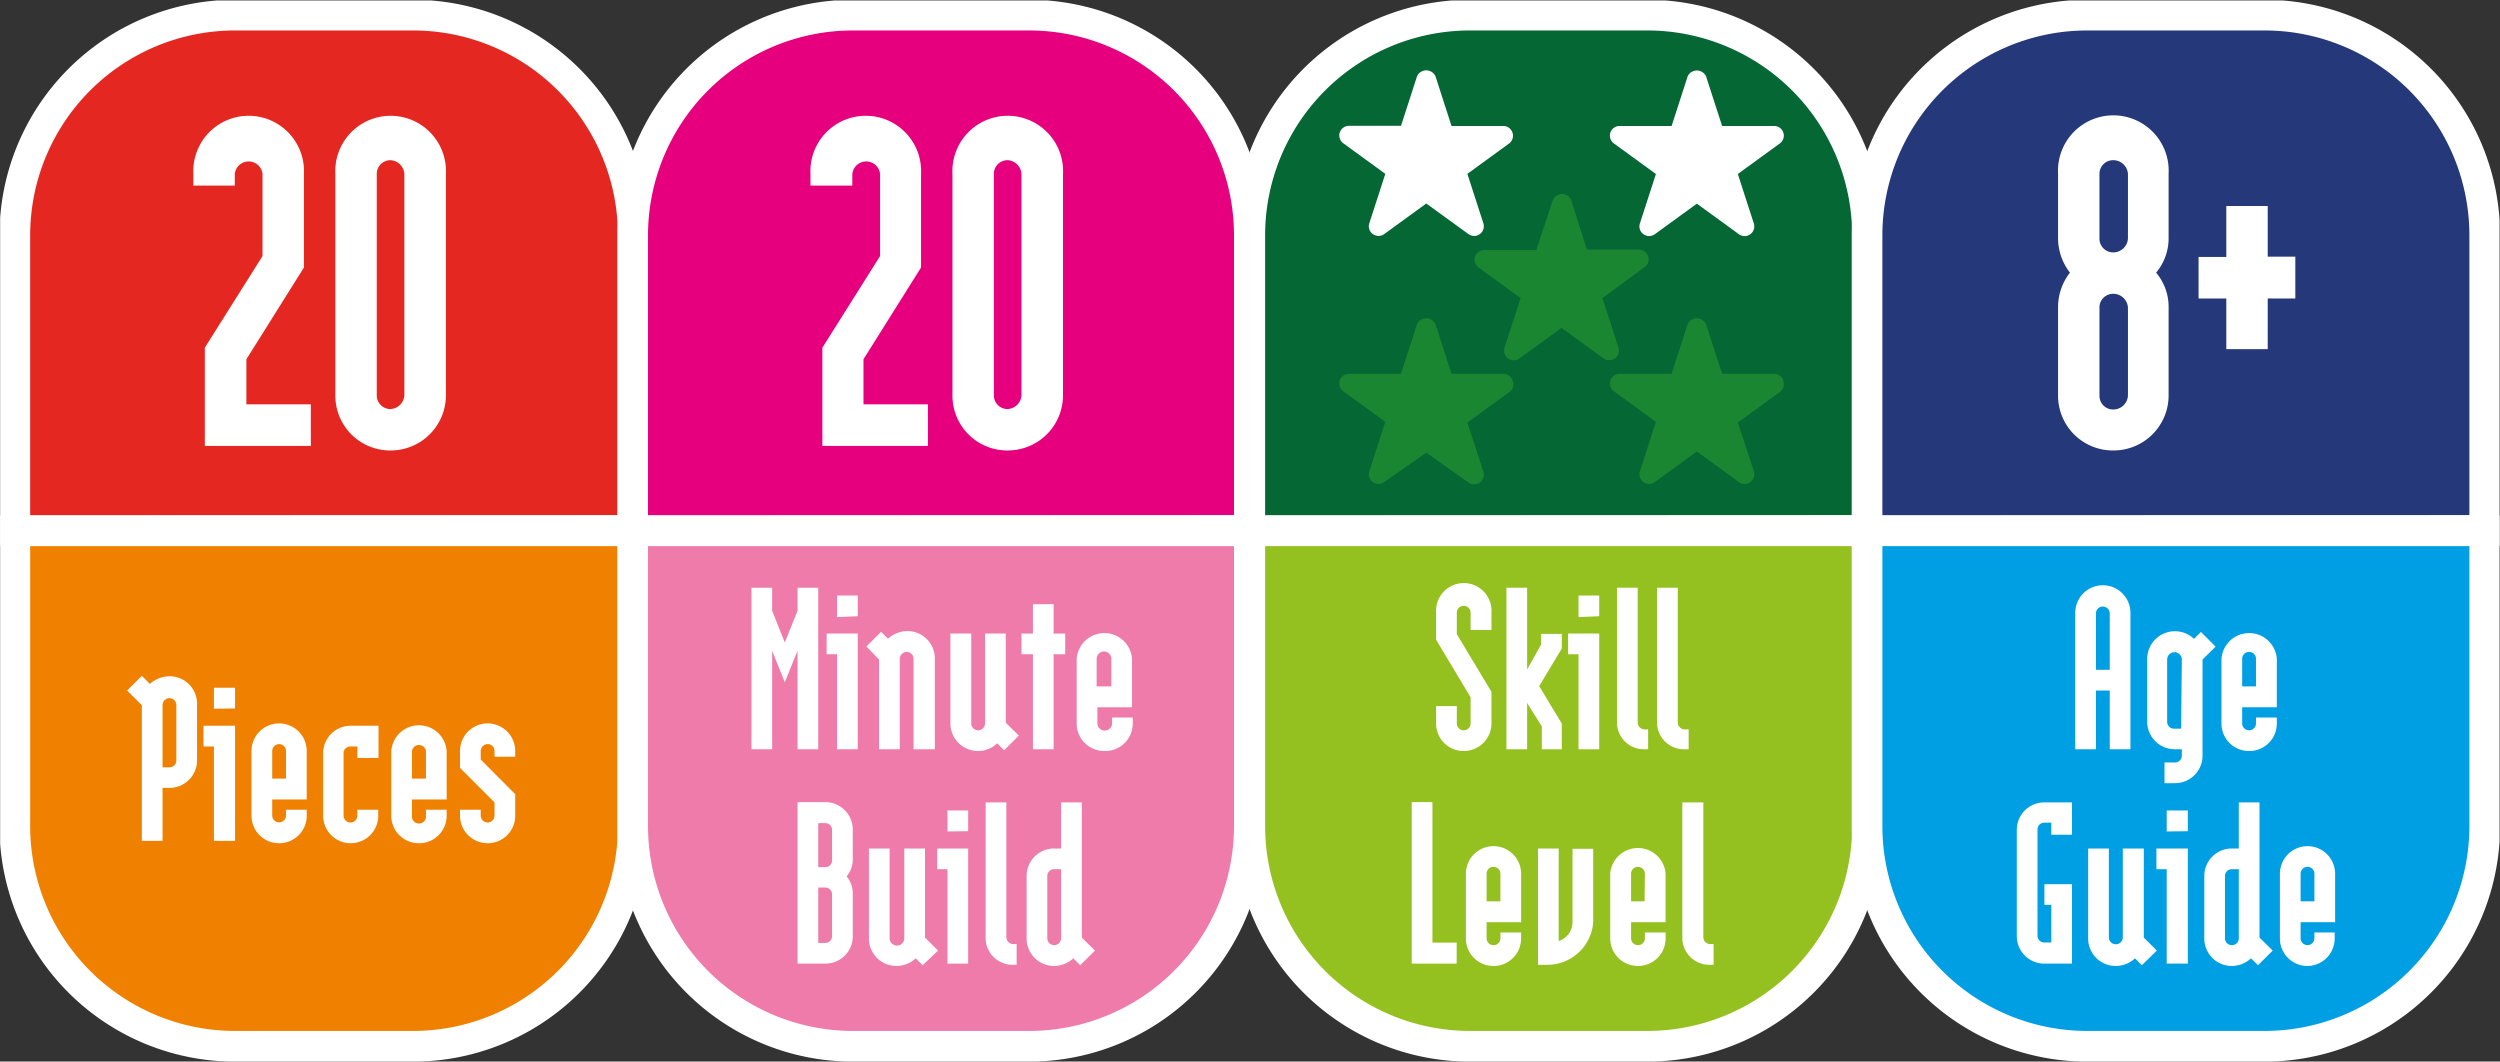
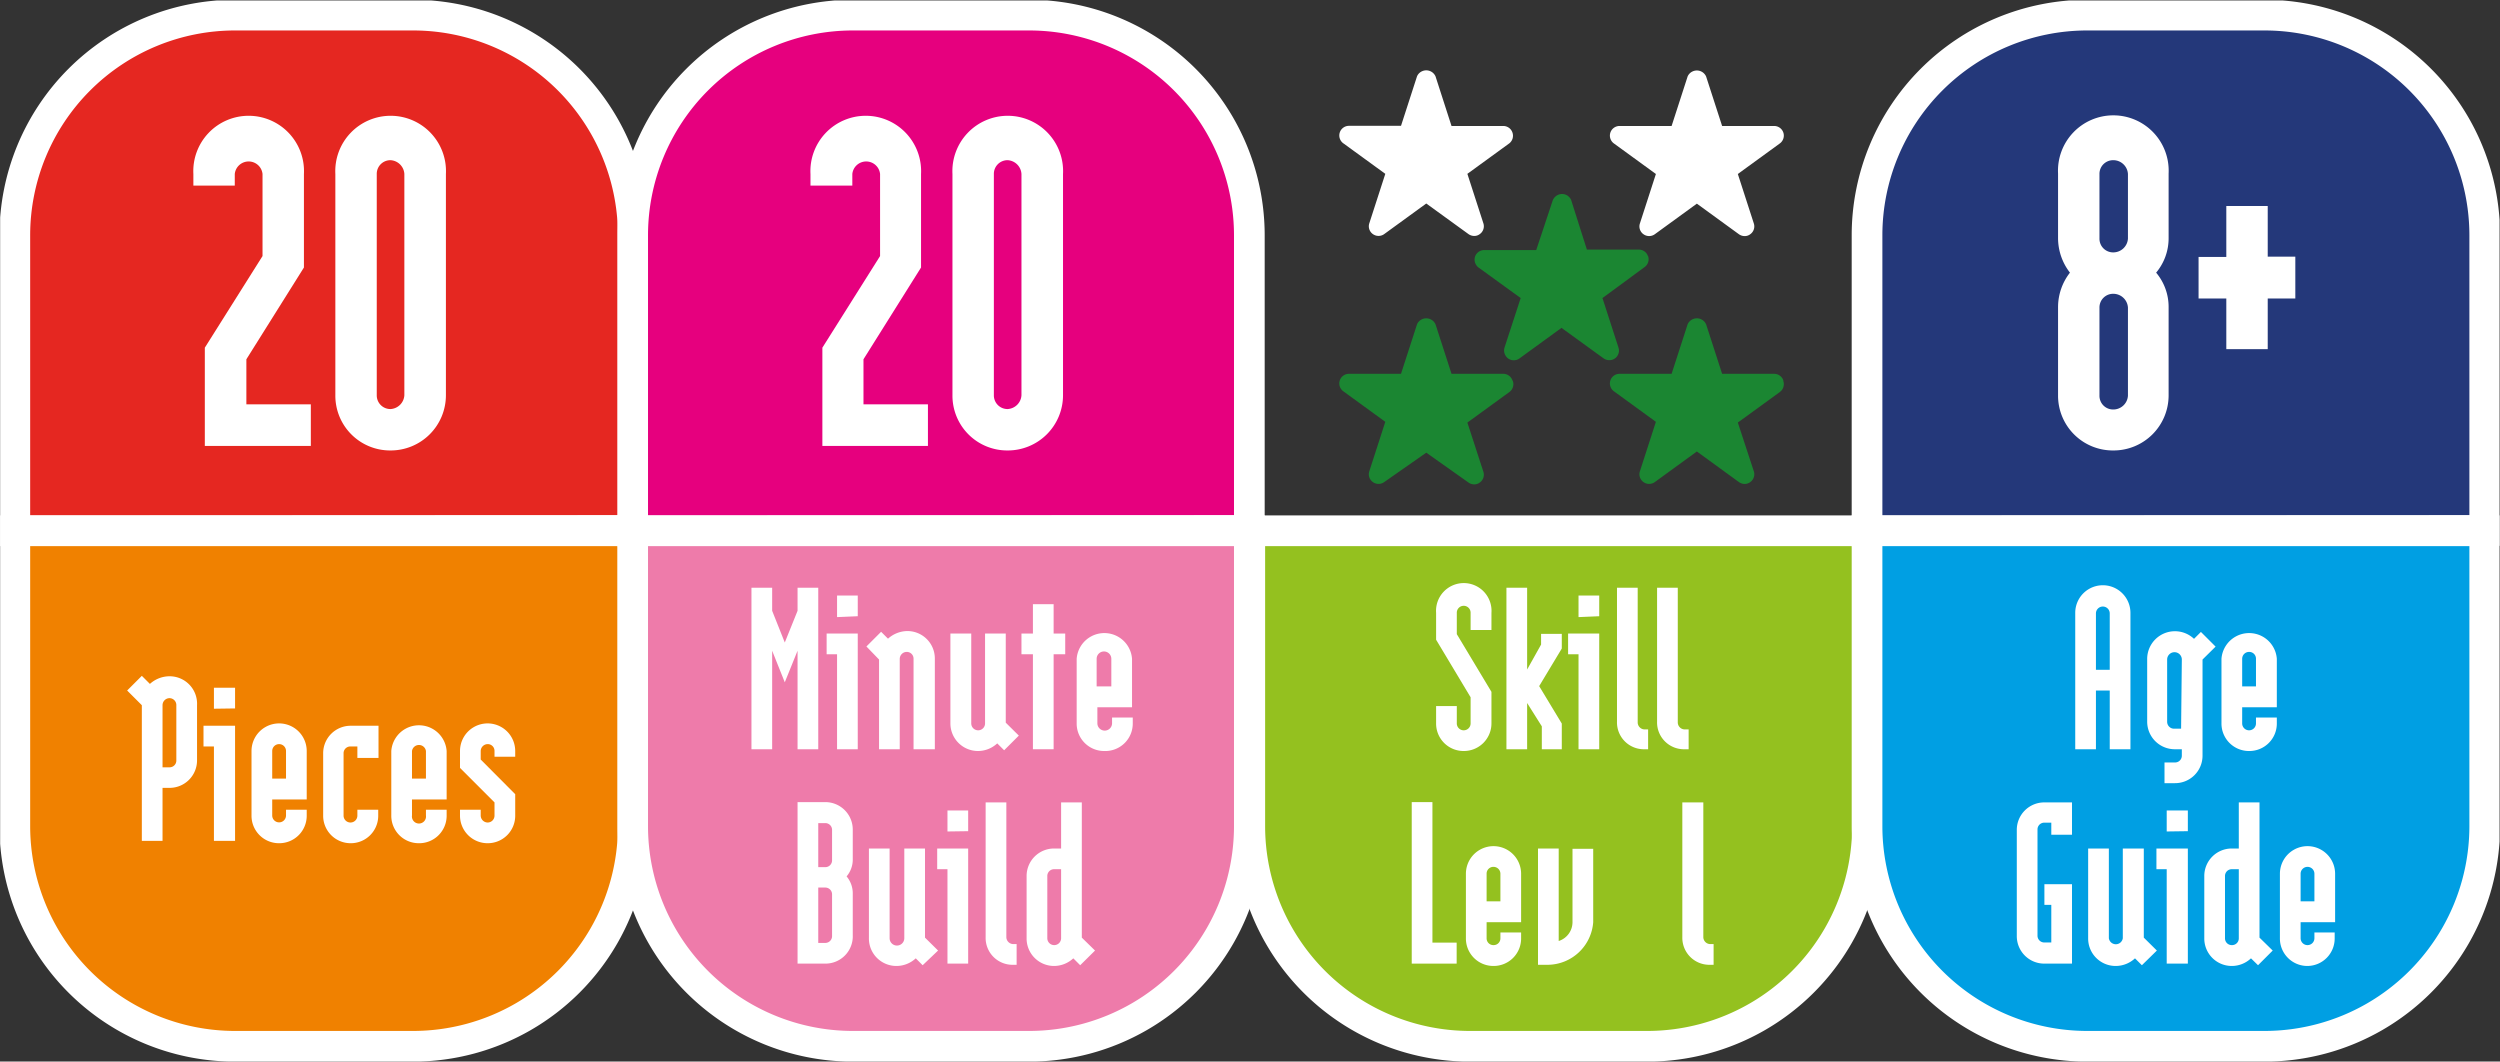
<svg xmlns="http://www.w3.org/2000/svg" id="Layer_1" data-name="Layer 1" viewBox="0 0 170.27 72.3">
  <rect x="0" y="0" width="170.27" height="72.3" fill="#333333" stroke="none" />
  <defs>
    <style>.cls-1,.cls-4{fill:none;}.cls-2{clip-path:url(#clip-path);}.cls-3{fill:#e52721;}.cls-4{stroke:#fff;stroke-miterlimit:10;stroke-width:2.09px;}.cls-5{fill:#f08100;}.cls-6{fill:#e6007e;}.cls-7{fill:#ee7baa;}.cls-8{fill:#046734;}.cls-9{fill:#94c11f;}.cls-10{fill:#24387a;}.cls-11{fill:#009fe3;}.cls-12{isolation:isolate;}.cls-13{fill:#fff;}.cls-14{fill:#1b8632;}</style>
    <clipPath id="clip-path" transform="translate(0.01 0.03)">
      <rect class="cls-1" width="170.23" height="75.78" />
    </clipPath>
  </defs>
  <g class="cls-2">
    <path class="cls-3" d="M1,36.12V16A15,15,0,0,1,16,1H28.12a15,15,0,0,1,15,15h0v20.1Z" transform="translate(0.01 0.03)" />
    <path class="cls-4" d="M1,36.12V16A15,15,0,0,1,16,1H28.12a15,15,0,0,1,15,15h0v20.1Z" transform="translate(0.01 0.03)" />
    <path class="cls-5" d="M1,36.12V56.23a15,15,0,0,0,15,15H28.12a15,15,0,0,0,15-15V36.12Z" transform="translate(0.01 0.03)" />
    <path class="cls-4" d="M1,36.12V56.23a15,15,0,0,0,15,15H28.12a15,15,0,0,0,15-15V36.12Z" transform="translate(0.01 0.03)" />
    <path class="cls-6" d="M43.08,36.12V16a15,15,0,0,1,15-15h12a15,15,0,0,1,15,15h0v20.1Z" transform="translate(0.01 0.03)" />
    <path class="cls-4" d="M43.08,36.12V16a15,15,0,0,1,15-15h12a15,15,0,0,1,15,15h0v20.1Z" transform="translate(0.01 0.03)" />
    <path class="cls-7" d="M43.08,36.12V56.23a15,15,0,0,0,15,15h12a15,15,0,0,0,15-15V36.12Z" transform="translate(0.01 0.03)" />
    <path class="cls-4" d="M43.08,36.12V56.23a15,15,0,0,0,15,15h12a15,15,0,0,0,15-15V36.12Z" transform="translate(0.01 0.03)" />
-     <path class="cls-8" d="M85.11,36.12V16a15,15,0,0,1,15-15h12.07a15,15,0,0,1,15,15h0v20.1Z" transform="translate(0.01 0.03)" />
-     <path class="cls-4" d="M85.11,36.12V16a15,15,0,0,1,15-15h12.07a15,15,0,0,1,15,15h0v20.1Z" transform="translate(0.01 0.03)" />
    <path class="cls-9" d="M85.11,36.12V56.23a15,15,0,0,0,15,15h12.07a15,15,0,0,0,15-15V36.12Z" transform="translate(0.01 0.03)" />
    <path class="cls-4" d="M85.11,36.12V56.23a15,15,0,0,0,15,15h12.07a15,15,0,0,0,15-15V36.12Z" transform="translate(0.01 0.03)" />
    <path class="cls-10" d="M127.15,36.12V16a15,15,0,0,1,15-15h12.07a15,15,0,0,1,15,15h0v20.1Z" transform="translate(0.01 0.03)" />
    <path class="cls-4" d="M127.15,36.12V16a15,15,0,0,1,15-15h12.07a15,15,0,0,1,15,15h0v20.1Z" transform="translate(0.01 0.03)" />
    <path class="cls-11" d="M127.15,36.12V56.23a15,15,0,0,0,15,15h12.07a15,15,0,0,0,15-15V36.12Z" transform="translate(0.01 0.03)" />
    <path class="cls-4" d="M127.15,36.12V56.23a15,15,0,0,0,15,15h12.07a15,15,0,0,0,15-15V36.12Z" transform="translate(0.01 0.03)" />
  </g>
  <g class="cls-12">
    <path class="cls-13" d="M13.94,30.34V23.65l3.93-6.24V11.82a.95.95,0,0,0-1.89,0v.79H13.16v-.79a3.77,3.77,0,1,1,7.53,0v6.37l-3.92,6.25v3.07h4.39v2.83Z" transform="translate(0.01 0.03)" />
    <path class="cls-13" d="M26.59,30.65a3.73,3.73,0,0,1-3.76-3.76V11.82a3.77,3.77,0,1,1,7.53,0V26.89A3.76,3.76,0,0,1,26.59,30.65Zm.94-18.83a1,1,0,0,0-.94-.94.93.93,0,0,0-.94.94V26.89a.93.93,0,0,0,.94.94,1,1,0,0,0,.94-.94Z" transform="translate(0.01 0.03)" />
  </g>
  <g class="cls-12">
    <path class="cls-13" d="M11.53,53.63h-.47v3.61H9.65V48l-1-1,1-1,.55.55a2,2,0,0,1,1.3-.52A1.87,1.87,0,0,1,13.41,48v3.76A1.87,1.87,0,0,1,11.53,53.63ZM12,48a.47.47,0,0,0-.47-.48.48.48,0,0,0-.47.48v4.23h.47a.46.46,0,0,0,.47-.47Z" transform="translate(0.01 0.03)" />
    <path class="cls-13" d="M14.56,57.24V50.81h-.71V49.4H16v7.84Zm0-9V46.81H16v1.41Z" transform="translate(0.01 0.03)" />
    <path class="cls-13" d="M19,57.4a1.87,1.87,0,0,1-1.88-1.89V51.12a1.88,1.88,0,0,1,3.76,0v3.3H18.53v1.09a.47.47,0,1,0,.94,0v-.39h1.41v.39A1.87,1.87,0,0,1,19,57.4Zm.47-6.28a.47.47,0,0,0-.94,0V53h.94Z" transform="translate(0.01 0.03)" />
    <path class="cls-13" d="M23.86,57.4A1.87,1.87,0,0,1,22,55.51V51.28a1.87,1.87,0,0,1,1.88-1.88h1.89v2.19H24.33v-.78h-.47a.46.46,0,0,0-.47.47v4.23a.47.47,0,0,0,.47.48.47.47,0,0,0,.47-.48v-.39h1.42v.39A1.87,1.87,0,0,1,23.86,57.4Z" transform="translate(0.01 0.03)" />
    <path class="cls-13" d="M28.52,57.4a1.87,1.87,0,0,1-1.88-1.89V51.12a1.89,1.89,0,0,1,3.77,0v3.3H28.05v1.09a.48.48,0,1,0,.95,0v-.39h1.41v.39A1.87,1.87,0,0,1,28.52,57.4ZM29,51.12a.48.48,0,0,0-.95,0V53H29Z" transform="translate(0.01 0.03)" />
    <path class="cls-13" d="M33.2,57.4a1.88,1.88,0,0,1-1.88-1.89v-.39h1.41v.39a.48.48,0,0,0,.47.48.47.47,0,0,0,.47-.48v-.89l-2.35-2.35V51.12a1.88,1.88,0,1,1,3.76,0v.39H33.67v-.39a.46.46,0,0,0-.47-.47.48.48,0,0,0-.47.47v.58l2.35,2.36v1.45A1.87,1.87,0,0,1,33.2,57.4Z" transform="translate(0.01 0.03)" />
  </g>
  <g class="cls-12">
    <path class="cls-13" d="M54.31,51V44.29l-.87,2.15-.86-2.15V51H51.17V40h1.41v1.57l.86,2.16.87-2.16V40h1.41V51Z" transform="translate(0.01 0.03)" />
    <path class="cls-13" d="M57,51V44.53h-.71V43.12h2.12V51Zm0-9V40.53h1.41v1.41Z" transform="translate(0.01 0.03)" />
    <path class="cls-13" d="M62.21,51V44.84a.46.46,0,0,0-.47-.47.48.48,0,0,0-.47.47V51H59.86V44.89L59,44l1-1,.47.47a2,2,0,0,1,1.3-.52,1.87,1.87,0,0,1,1.89,1.88V51Z" transform="translate(0.01 0.03)" />
    <path class="cls-13" d="M68.38,51.07l-.47-.47a1.93,1.93,0,0,1-1.3.52,1.88,1.88,0,0,1-1.89-1.89V43.12h1.42v6.11a.47.47,0,0,0,.47.48.47.47,0,0,0,.47-.48V43.12h1.41v6.07l.89.88Z" transform="translate(0.01 0.03)" />
    <path class="cls-13" d="M71.75,44.53V51H70.34V44.53h-.78V43.12h.78v-2h1.41v2h.79v1.41Z" transform="translate(0.01 0.03)" />
    <path class="cls-13" d="M75.2,51.12a1.87,1.87,0,0,1-1.88-1.89V44.84a1.89,1.89,0,0,1,3.77,0v3.3H74.73v1.09a.48.48,0,1,0,1,0v-.39h1.41v.39A1.87,1.87,0,0,1,75.2,51.12Zm.48-6.28a.48.48,0,0,0-1,0v1.88h1Z" transform="translate(0.01 0.03)" />
  </g>
  <g class="cls-12">
    <g class="cls-12">
      <path class="cls-13" d="M56.19,65.6H54.31v-11h1.88a1.87,1.87,0,0,1,1.88,1.88v2a1.77,1.77,0,0,1-.42,1.18,1.79,1.79,0,0,1,.42,1.17v2.83A1.86,1.86,0,0,1,56.19,65.6Zm.47-9.1a.46.46,0,0,0-.47-.47h-.47v3h.47a.46.46,0,0,0,.47-.47Zm0,4.39a.46.46,0,0,0-.47-.47h-.47v3.77h.47a.46.46,0,0,0,.47-.47Z" transform="translate(0.01 0.03)" />
      <path class="cls-13" d="M62.83,65.71l-.47-.47a1.93,1.93,0,0,1-1.31.52,1.87,1.87,0,0,1-1.88-1.89V57.76h1.41v6.11a.48.48,0,0,0,1,0V57.76h1.41v6.07l.89.88Z" transform="translate(0.01 0.03)" />
      <path class="cls-13" d="M64.52,65.6V59.17h-.7V57.76h2.11V65.6Zm0-9V55.17h1.41v1.41Z" transform="translate(0.01 0.03)" />
    </g>
    <g class="cls-12">
      <path class="cls-13" d="M69,65.68a1.83,1.83,0,0,1-1.88-1.88V54.62h1.41V63.8a.48.48,0,0,0,.47.47h.23v1.41Z" transform="translate(0.01 0.03)" />
    </g>
    <g class="cls-12">
      <path class="cls-13" d="M73.56,65.71l-.47-.47a1.93,1.93,0,0,1-1.3.52,1.87,1.87,0,0,1-1.88-1.89V59.64a1.87,1.87,0,0,1,1.88-1.88h.47V54.62h1.41v9.21l.9.88Zm-1.3-6.54h-.47a.46.46,0,0,0-.47.47v4.23a.47.47,0,0,0,.94,0Z" transform="translate(0.01 0.03)" />
    </g>
  </g>
  <g class="cls-12">
    <path class="cls-13" d="M99.68,51.12a1.87,1.87,0,0,1-1.88-1.89V48.06h1.41v1.17a.47.47,0,0,0,.47.48.47.47,0,0,0,.47-.48V47.46L97.8,43.54V41.71a1.89,1.89,0,1,1,3.77,0v1.17h-1.42V41.71a.47.47,0,0,0-.47-.48.47.47,0,0,0-.47.48v1.45l2.36,3.93v2.14A1.88,1.88,0,0,1,99.68,51.12Z" transform="translate(0.01 0.03)" />
    <path class="cls-13" d="M105,51V49.44L104,47.85V51h-1.41V40H104v5.57l.95-1.7v-.73h1.41v1l-1.54,2.56,1.54,2.55V51Z" transform="translate(0.01 0.03)" />
    <path class="cls-13" d="M107.5,51V44.53h-.71V43.12h2.12V51Zm0-9V40.53h1.41v1.41Z" transform="translate(0.01 0.03)" />
    <path class="cls-13" d="M112,51a1.83,1.83,0,0,1-1.88-1.88V40h1.41v9.18a.48.48,0,0,0,.47.47h.24V51Z" transform="translate(0.01 0.03)" />
    <path class="cls-13" d="M114.73,51a1.83,1.83,0,0,1-1.88-1.88V40h1.41v9.18a.48.48,0,0,0,.47.47H115V51Z" transform="translate(0.01 0.03)" />
  </g>
  <g class="cls-12">
    <path class="cls-13" d="M96.14,65.6v-11h1.41v9.57H99.2V65.6Z" transform="translate(0.01 0.03)" />
    <path class="cls-13" d="M101.71,65.76a1.87,1.87,0,0,1-1.88-1.89V59.48a1.88,1.88,0,0,1,3.76,0v3.3h-2.35v1.09a.46.46,0,0,0,.47.47.46.46,0,0,0,.47-.47v-.39h1.41v.39A1.87,1.87,0,0,1,101.71,65.76Zm.47-6.28a.47.47,0,0,0-.47-.47.46.46,0,0,0-.47.47v1.88h.94Z" transform="translate(0.01 0.03)" />
    <path class="cls-13" d="M105.44,65.68h-.7V57.76h1.41v6.3a1.35,1.35,0,0,0,.94-1.28v-5h1.41v5A3.13,3.13,0,0,1,105.44,65.68Z" transform="translate(0.01 0.03)" />
-     <path class="cls-13" d="M111.55,65.76a1.88,1.88,0,0,1-1.89-1.89V59.48a1.89,1.89,0,0,1,3.77,0v3.3h-2.35v1.09a.46.46,0,0,0,.47.47.46.46,0,0,0,.47-.47v-.39h1.41v.39A1.87,1.87,0,0,1,111.55,65.76Zm.47-6.28a.47.47,0,0,0-.47-.47.46.46,0,0,0-.47.47v1.88H112Z" transform="translate(0.01 0.03)" />
    <path class="cls-13" d="M116.46,65.68a1.84,1.84,0,0,1-1.89-1.88V54.62H116V63.8a.48.48,0,0,0,.47.47h.23v1.41Z" transform="translate(0.01 0.03)" />
  </g>
  <g class="cls-12">
    <path class="cls-13" d="M143.68,51V47h-.94v4h-1.41V41.71a1.88,1.88,0,1,1,3.76,0V51Zm0-9.25a.47.47,0,1,0-.94,0v3.84h.94Z" transform="translate(0.01 0.03)" />
    <path class="cls-13" d="M150,44.89v6.54a1.87,1.87,0,0,1-1.88,1.88h-.71V51.9h.71a.46.46,0,0,0,.47-.47V51h-.47a1.88,1.88,0,0,1-1.89-1.88V44.84a1.89,1.89,0,0,1,3.19-1.36l.47-.47,1,1Zm-1.41,0a.48.48,0,0,0-1,0v4.24a.47.47,0,0,0,.48.47h.47Z" transform="translate(0.01 0.03)" />
    <path class="cls-13" d="M153.17,51.12a1.87,1.87,0,0,1-1.88-1.89V44.84a1.89,1.89,0,0,1,3.77,0v3.3H152.7v1.09a.47.47,0,0,0,.47.48.47.47,0,0,0,.47-.48v-.39h1.42v.39A1.87,1.87,0,0,1,153.17,51.12Zm.47-6.28a.46.46,0,0,0-.47-.47.47.47,0,0,0-.47.47v1.88h.94Z" transform="translate(0.01 0.03)" />
  </g>
  <g class="cls-12">
    <path class="cls-13" d="M139.23,65.6a1.87,1.87,0,0,1-1.88-1.88V56.5a1.87,1.87,0,0,1,1.88-1.88h1.88v2.2H139.7V56h-.47a.46.46,0,0,0-.47.47v7.22a.46.46,0,0,0,.47.47h.47V61.6h-.47V60.19h1.88V65.6Z" transform="translate(0.01 0.03)" />
    <path class="cls-13" d="M145.87,65.71l-.47-.47a1.93,1.93,0,0,1-1.31.52,1.87,1.87,0,0,1-1.88-1.89V57.76h1.41v6.11a.48.48,0,0,0,.95,0V57.76H146v6.07l.89.88Z" transform="translate(0.01 0.03)" />
    <path class="cls-13" d="M147.56,65.6V59.17h-.7V57.76H149V65.6Zm0-9V55.17H149v1.41Z" transform="translate(0.01 0.03)" />
    <path class="cls-13" d="M153.78,65.71l-.48-.47a1.91,1.91,0,0,1-1.3.52,1.87,1.87,0,0,1-1.88-1.89V59.64A1.87,1.87,0,0,1,152,57.76h.47V54.62h1.41v9.21l.9.88Zm-1.31-6.54H152a.46.46,0,0,0-.47.47v4.23a.46.46,0,0,0,.47.47.46.46,0,0,0,.47-.47Z" transform="translate(0.01 0.03)" />
    <path class="cls-13" d="M157.15,65.76a1.87,1.87,0,0,1-1.88-1.89V59.48a1.88,1.88,0,1,1,3.76,0v3.3h-2.35v1.09a.47.47,0,1,0,.94,0v-.39H159v.39A1.87,1.87,0,0,1,157.15,65.76Zm.47-6.28a.47.47,0,1,0-.94,0v1.88h.94Z" transform="translate(0.01 0.03)" />
  </g>
  <g class="cls-12">
    <path class="cls-13" d="M56,30.34V23.65l3.93-6.24V11.82a.95.95,0,0,0-1.89,0v.79H55.19v-.79a3.77,3.77,0,1,1,7.53,0v6.37L58.8,24.44v3.07h4.39v2.83Z" transform="translate(0.01 0.03)" />
    <path class="cls-13" d="M68.62,30.65a3.73,3.73,0,0,1-3.76-3.76V11.82a3.77,3.77,0,1,1,7.53,0V26.89A3.76,3.76,0,0,1,68.62,30.65Zm.94-18.83a1,1,0,0,0-.94-.94.93.93,0,0,0-.94.94V26.89a.93.93,0,0,0,.94.94,1,1,0,0,0,.94-.94Z" transform="translate(0.01 0.03)" />
  </g>
  <g class="cls-12">
    <path class="cls-13" d="M143.92,30.65a3.73,3.73,0,0,1-3.76-3.76v-6a3.82,3.82,0,0,1,.81-2.35,3.84,3.84,0,0,1-.81-2.35v-4.4a3.77,3.77,0,1,1,7.53,0v4.4a3.64,3.64,0,0,1-.85,2.35,3.62,3.62,0,0,1,.85,2.35v6A3.75,3.75,0,0,1,143.92,30.65Zm1-18.83a1,1,0,0,0-1-.94.93.93,0,0,0-.94.94v4.4a.93.93,0,0,0,.94.94,1,1,0,0,0,1-.94Zm0,9.1a1,1,0,0,0-1-.94.93.93,0,0,0-.94.94v6a.93.93,0,0,0,.94.94,1,1,0,0,0,1-.94Z" transform="translate(0.01 0.03)" />
    <path class="cls-13" d="M154.44,20.3v3.45h-2.82V20.3h-1.89V17.47h1.89V14h2.82v3.45h1.88V20.3Z" transform="translate(0.01 0.03)" />
  </g>
  <g class="cls-2">
    <path class="cls-14" d="M112.23,17.42a.65.65,0,0,0-.62-.45h-3.54L107,13.6a.67.67,0,0,0-.89-.36.7.7,0,0,0-.36.36L104.62,17h-3.54a.67.67,0,0,0-.63.45.68.68,0,0,0,.24.74l2.87,2.08-1.1,3.37a.68.68,0,0,0,.24.74.66.66,0,0,0,.78,0l2.86-2.08,2.87,2.08a.67.67,0,0,0,.39.12.64.64,0,0,0,.38-.12.65.65,0,0,0,.24-.74l-1.09-3.37L112,18.16a.65.65,0,0,0,.24-.74" transform="translate(0.01 0.03)" />
    <path class="cls-13" d="M121.45,9a.66.66,0,0,0-.63-.45h-3.54l-1.09-3.37a.69.69,0,0,0-.91-.35.67.67,0,0,0-.35.35l-1.09,3.37H110.3a.66.66,0,0,0-.63.45.66.66,0,0,0,.24.74l2.86,2.08-1.09,3.37a.65.65,0,0,0,.24.73.66.66,0,0,0,.78,0l2.86-2.08,2.86,2.08a.68.68,0,0,0,.39.13.61.61,0,0,0,.39-.13.65.65,0,0,0,.24-.73l-1.09-3.37,2.86-2.08a.66.66,0,0,0,.24-.74" transform="translate(0.01 0.03)" />
    <path class="cls-14" d="M121.45,25.88a.66.66,0,0,0-.63-.45h-3.54l-1.09-3.37a.69.69,0,0,0-.91-.35.67.67,0,0,0-.35.35l-1.09,3.37H110.3a.66.66,0,0,0-.63.45.66.66,0,0,0,.24.74l2.86,2.08-1.09,3.37a.65.65,0,0,0,.24.73.66.66,0,0,0,.78,0l2.86-2.08,2.86,2.08a.68.68,0,0,0,.39.13.61.61,0,0,0,.39-.13.65.65,0,0,0,.24-.73l-1.09-3.32,2.86-2.08a.66.66,0,0,0,.24-.74" transform="translate(0.01 0.03)" />
    <path class="cls-13" d="M103,9a.66.66,0,0,0-.63-.45H98.85L97.76,5.17a.69.69,0,0,0-.91-.35.67.67,0,0,0-.35.35L95.41,8.54H91.87a.66.66,0,0,0-.63.45.66.66,0,0,0,.24.74l2.86,2.08-1.09,3.37a.65.65,0,0,0,.24.73.66.66,0,0,0,.78,0l2.86-2.08L100,15.91a.68.68,0,0,0,.39.13.61.61,0,0,0,.39-.13.65.65,0,0,0,.24-.73l-1.09-3.37,2.86-2.08A.66.66,0,0,0,103,9" transform="translate(0.01 0.03)" />
    <path class="cls-14" d="M103,25.88a.66.66,0,0,0-.63-.45H98.85l-1.09-3.37a.69.69,0,0,0-.91-.35.67.67,0,0,0-.35.35l-1.09,3.37H91.87a.66.66,0,0,0-.63.45.66.66,0,0,0,.24.74l2.86,2.08-1.09,3.37a.65.65,0,0,0,.24.73.66.66,0,0,0,.78,0l2.86-2L100,32.83a.68.68,0,0,0,.39.13.61.61,0,0,0,.39-.13.65.65,0,0,0,.24-.73l-1.09-3.35,2.86-2.08a.66.66,0,0,0,.24-.74" transform="translate(0.01 0.03)" />
  </g>
</svg>